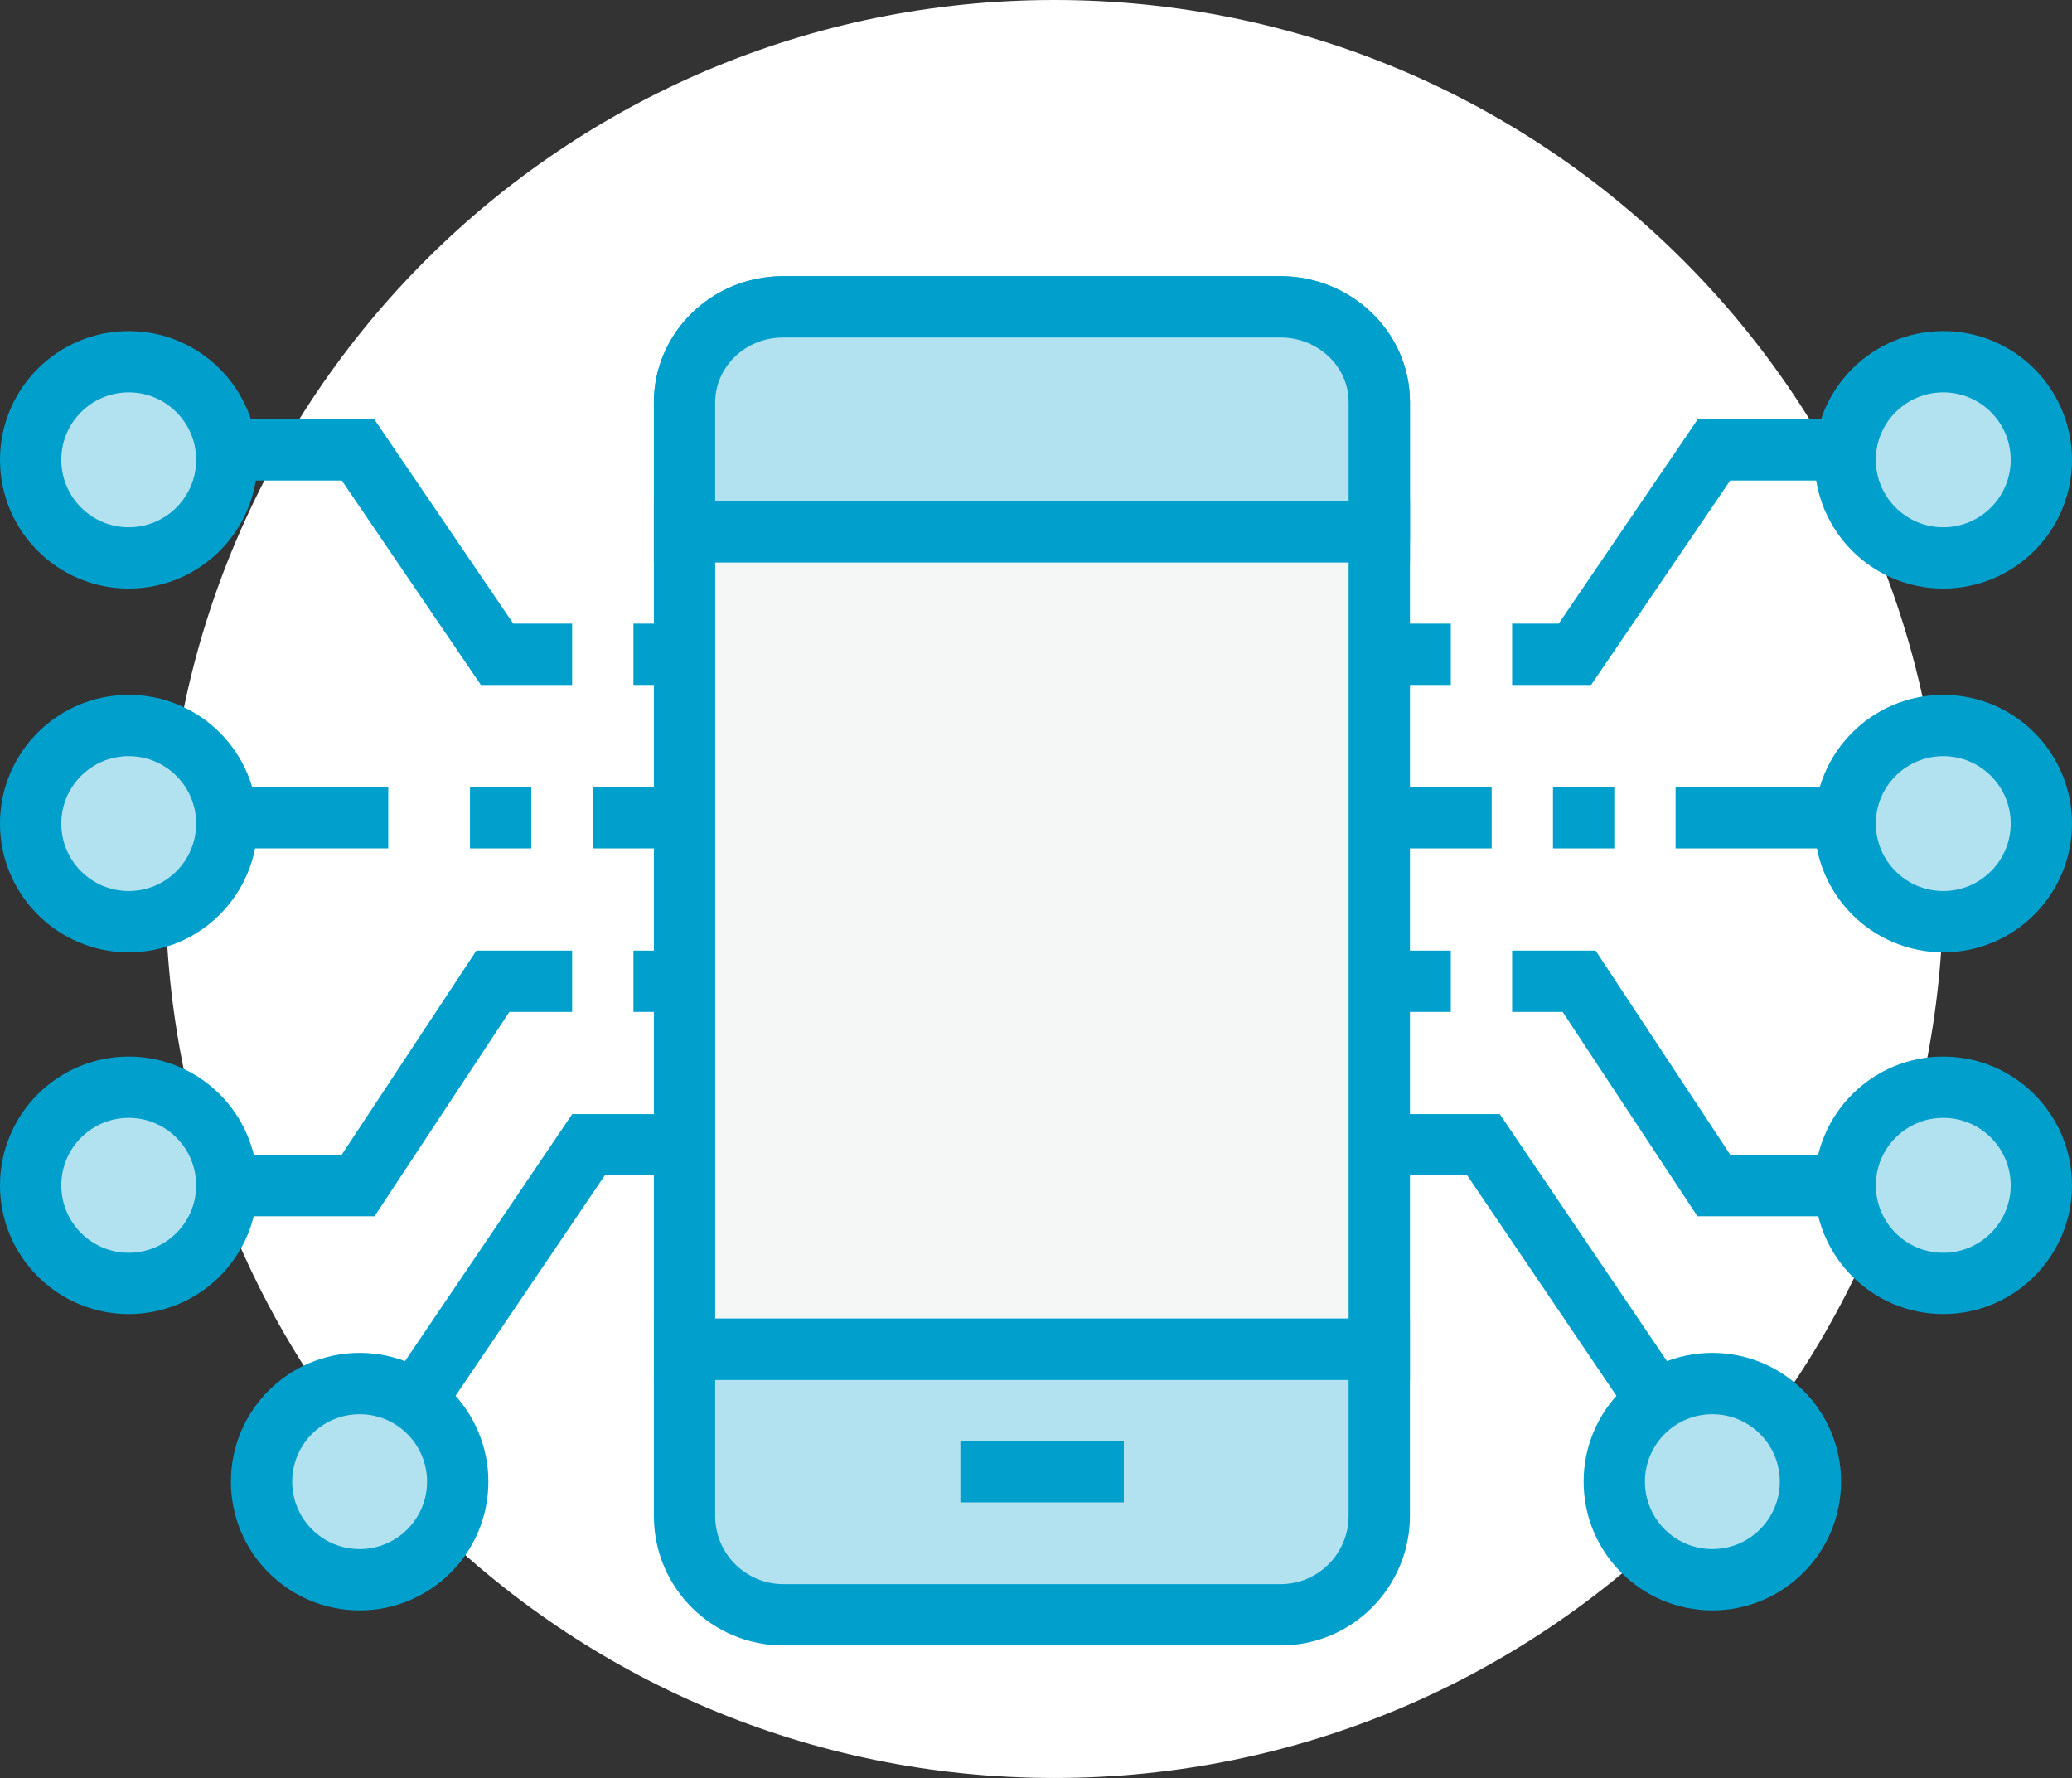
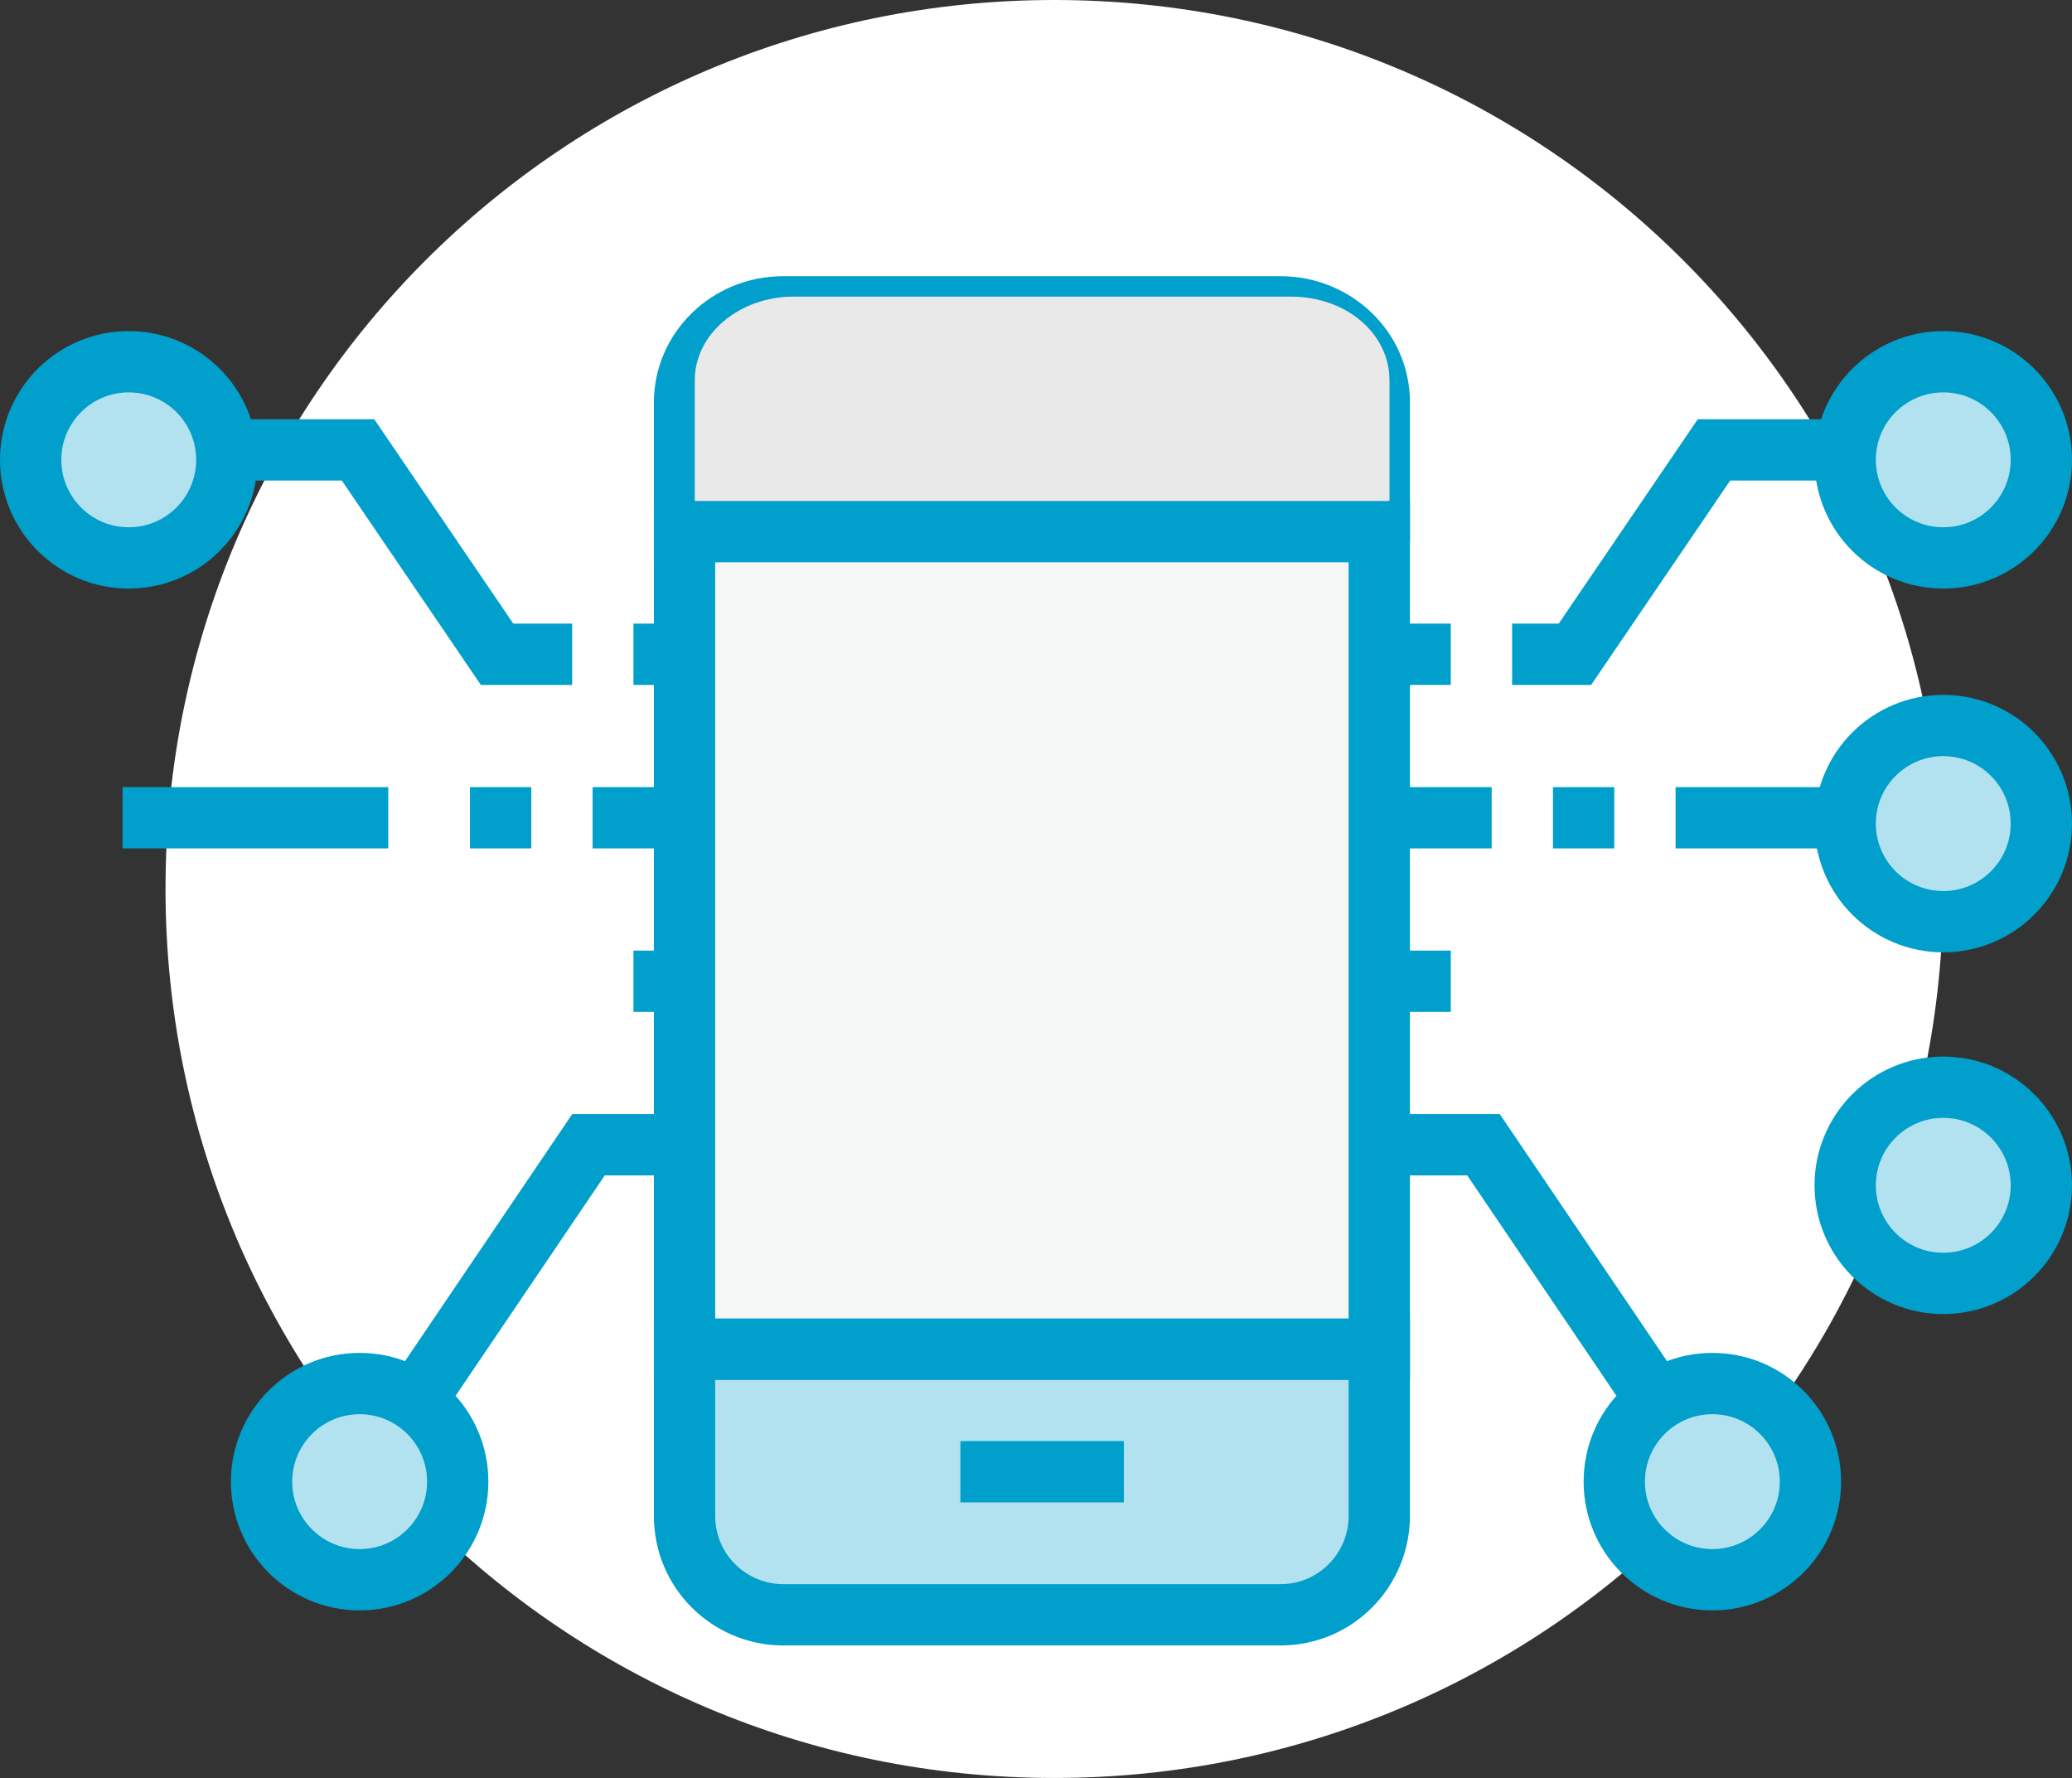
<svg xmlns="http://www.w3.org/2000/svg" version="1.1" x="0px" y="0px" viewBox="0 0 101.4 87" style="enable-background:new 0 0 101.4 87;" xml:space="preserve">
  <rect x="0" y="0" width="101.4" height="87" fill="#333333" stroke="none" />
  <g id="electircal">
    <g>
      <g>
        <path style="fill:#FFFFFF;" d="M95.1,43.5C95.1,67.6,75.6,87,51.6,87C27.5,87,8.1,67.5,8.1,43.5C8.1,19.4,27.6,0,51.6,0     S95.1,19.4,95.1,43.5" />
        <path style="fill:none;stroke:#009FCC;stroke-width:3;stroke-miterlimit:10;" d="M6,40.015h13 M6,22.015h11.522l6.804,10H28" />
-         <polyline style="fill:none;stroke:#009FCC;stroke-width:3;stroke-miterlimit:10;" points="6,58.015 17.522,58.015 24.12,48.015      28,48.015    " />
        <circle style="fill:#B2E2EF;stroke:#009FCC;stroke-width:3;stroke-miterlimit:10;" cx="6.3" cy="22.5" r="4.8" />
-         <circle style="fill:#B2E2EF;stroke:#009FCC;stroke-width:3;stroke-miterlimit:10;" cx="6.3" cy="58" r="4.8" />
        <polyline style="fill:none;stroke:#009FCC;stroke-width:3;stroke-miterlimit:10;" points="17.9,72.115 28.8,56.015 37,56.015         " />
-         <circle style="fill:#B2E2EF;stroke:#009FCC;stroke-width:3;stroke-miterlimit:10;" cx="6.3" cy="40.3" r="4.8" />
        <line style="fill:none;stroke:#009FCC;stroke-width:3;stroke-miterlimit:10;" x1="95" y1="40.015" x2="82" y2="40.015" />
        <polyline style="fill:none;stroke:#009FCC;stroke-width:3;stroke-miterlimit:10;" points="95,22.015 83.878,22.015      77.074,32.015 74,32.015    " />
        <circle style="fill:#B2E2EF;stroke:#009FCC;stroke-width:3;stroke-miterlimit:10;" cx="17.6" cy="72.5" r="4.8" />
-         <polyline style="fill:none;stroke:#009FCC;stroke-width:3;stroke-miterlimit:10;" points="95,58.015 83.878,58.015 77.28,48.015      74,48.015    " />
        <polyline style="fill:none;stroke:#009FCC;stroke-width:3;stroke-miterlimit:10;" points="83.5,72.115 72.6,56.015 64,56.015         " />
        <g>
          <circle style="fill:#B2E2EF;stroke:#009FCC;stroke-width:3;stroke-miterlimit:10;" cx="95.1" cy="22.5" r="4.8" />
          <circle style="fill:#B2E2EF;stroke:#009FCC;stroke-width:3;stroke-miterlimit:10;" cx="95.1" cy="58" r="4.8" />
          <circle style="fill:#B2E2EF;stroke:#009FCC;stroke-width:3;stroke-miterlimit:10;" cx="95.1" cy="40.3" r="4.8" />
          <circle style="fill:#B2E2EF;stroke:#009FCC;stroke-width:3;stroke-miterlimit:10;" cx="83.8" cy="72.5" r="4.8" />
        </g>
        <path style="fill:none;stroke:#009FCC;stroke-width:3;stroke-miterlimit:10;" d="M67.5,26.515v-6.827     c0-2.628-2.213-4.673-4.828-4.673H38.328c-2.716,0-4.828,2.142-4.828,4.673v6.327H68" />
-         <path style="fill:#E9E9EA;" d="M34,66.515v8.163c0,2.721,2.213,4.837,4.828,4.837h24.343c2.716,0,4.828-2.217,4.828-4.837v-8.163     H34" />
+         <path style="fill:#E9E9EA;" d="M34,66.515v8.163c0,2.721,2.213,4.837,4.828,4.837h24.343v-8.163     H34" />
        <path style="fill:#E9E9EA;" d="M34,25.515v-6.9c0-2.3,2.213-4.1,4.828-4.1h24.343c2.716,0,4.828,1.8,4.828,4.1v6.9H34" />
        <path style="fill:#B2E2EF;stroke:#009FCC;stroke-width:3;stroke-miterlimit:10;" d="M33.5,66.015v8.163     c0,2.721,2.213,4.837,4.828,4.837h24.343c2.716,0,4.828-2.217,4.828-4.837v-8.163H33.5z" />
        <rect x="34" y="25.515" style="fill:#F5F6F6;" width="34" height="40" />
        <path style="fill:none;stroke:#009FCC;stroke-width:3;stroke-miterlimit:10;" d="M31,48.015h3 M71,48.015h-3 M31,32.015h3      M71,32.015h-3 M26,40.015h-3 M32,40.015h-3 M79,40.015h-3 M73,40.015h-4 M47,72.015h8 M33.5,26.015h34v40h-34V26.015z" />
-         <path style="fill:#B2E2EF;stroke:#009FCC;stroke-width:3;stroke-miterlimit:10;" d="M67.5,26.015v-6.327     c0-2.628-2.213-4.673-4.828-4.673H38.328c-2.716,0-4.828,2.142-4.828,4.673v6.327H67.5z" />
      </g>
    </g>
  </g>
  <g id="Layer_1">
</g>
</svg>